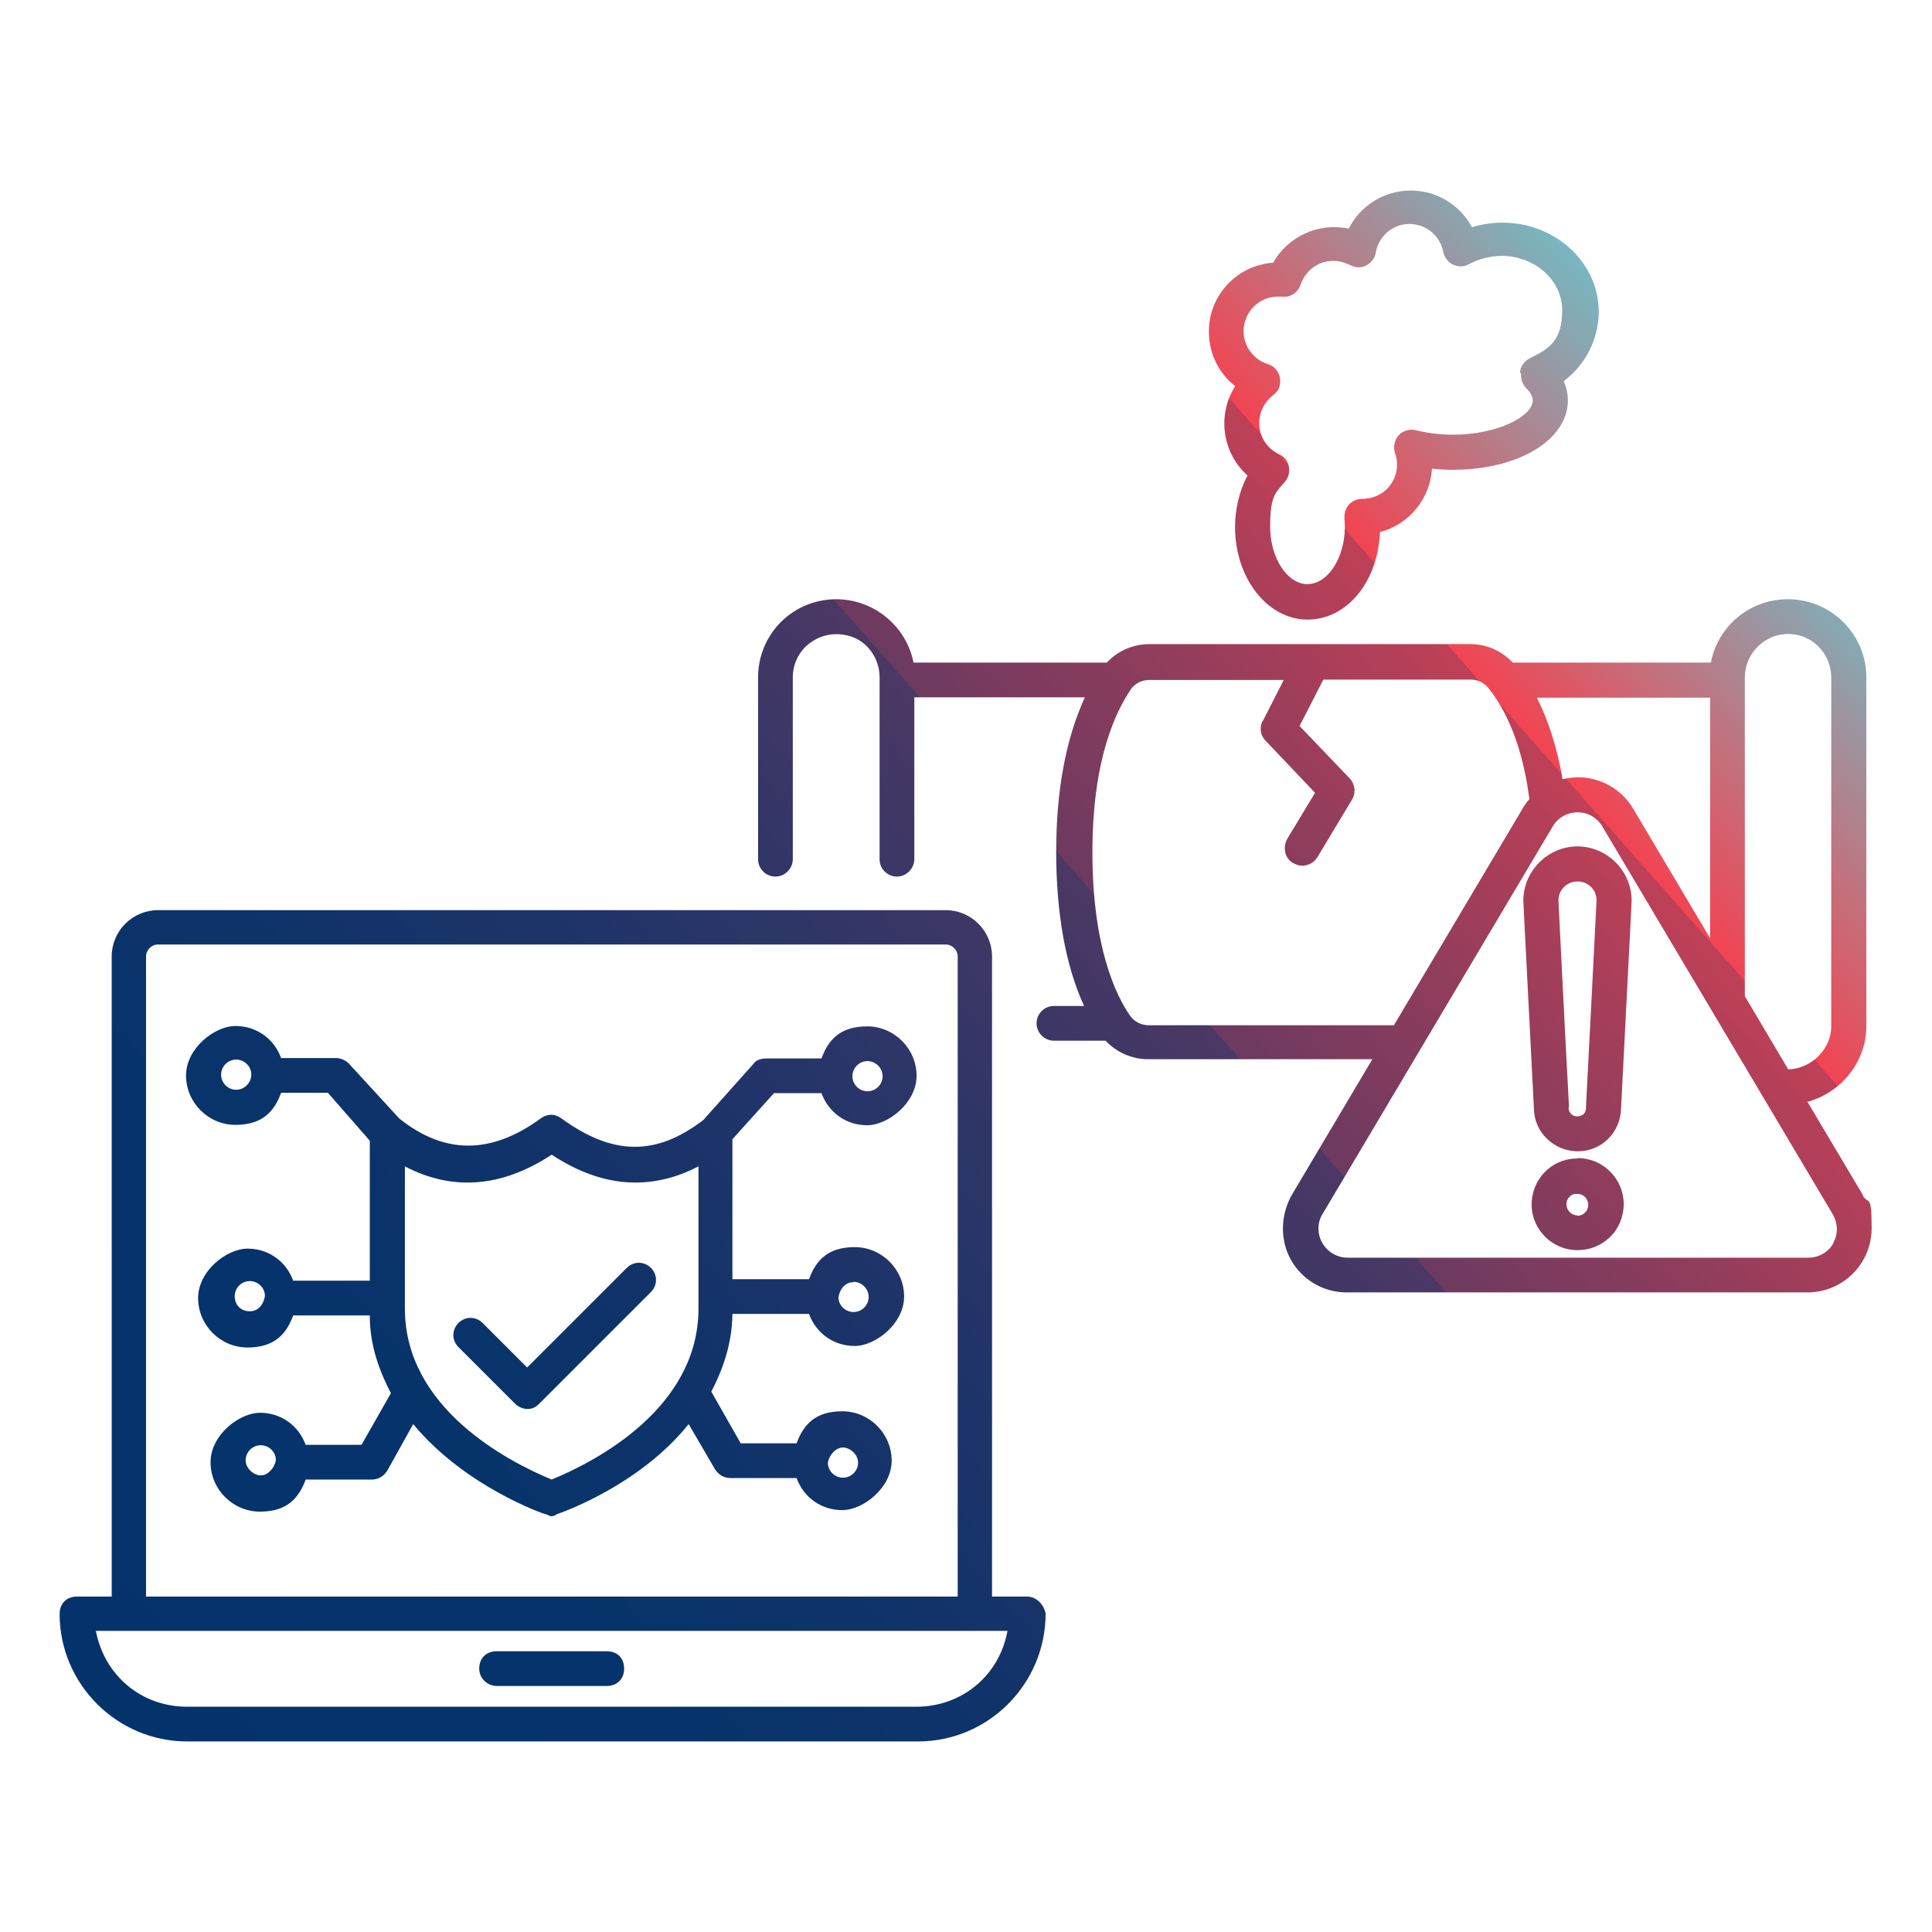
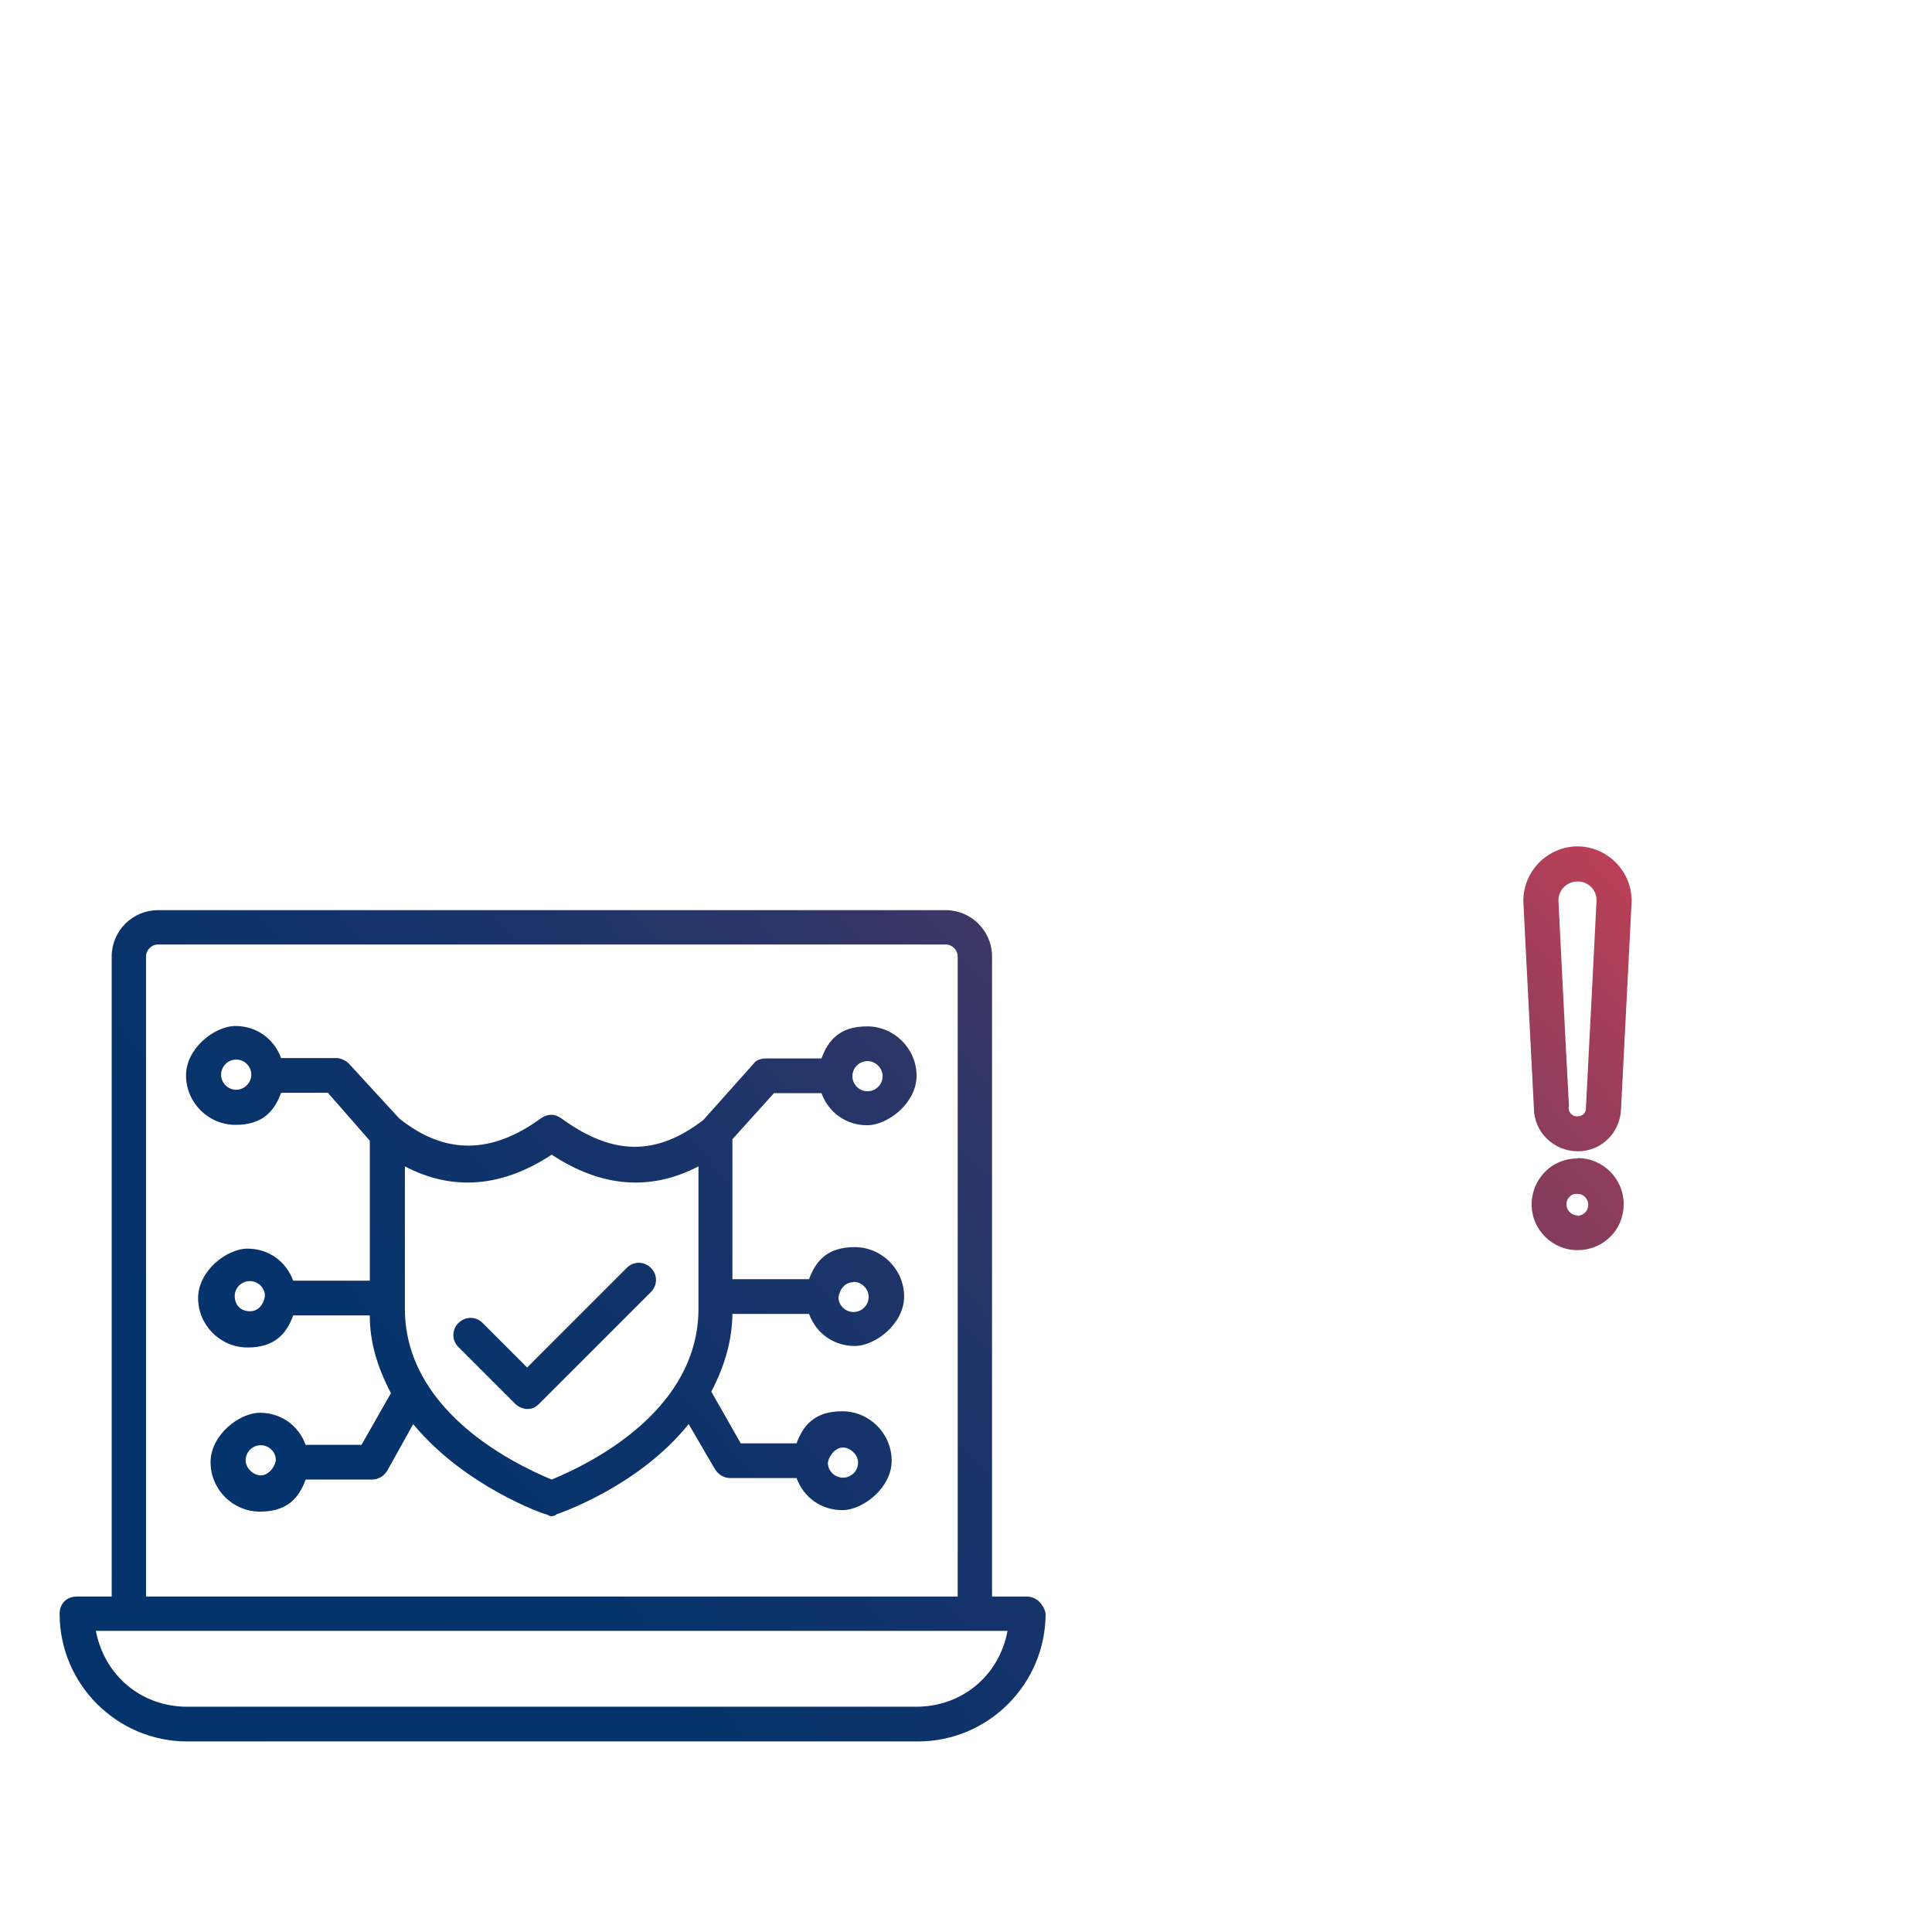
<svg xmlns="http://www.w3.org/2000/svg" xmlns:xlink="http://www.w3.org/1999/xlink" viewBox="0 0 512 512">
  <defs>
    <style>      .cls-1 {        fill: url(#Dégradé_sans_nom_5-8);      }      .cls-2 {        fill: url(#Dégradé_sans_nom_5-7);      }      .cls-3 {        fill: url(#Dégradé_sans_nom_5-5);      }      .cls-4 {        fill: #fff;      }      .cls-5 {        fill: url(#Dégradé_sans_nom_5-4);      }      .cls-6 {        fill: url(#Dégradé_sans_nom_5-2);      }      .cls-7 {        fill: url(#Dégradé_sans_nom_3);      }      .cls-8 {        display: none;      }      .cls-9 {        fill: url(#Dégradé_sans_nom_5);      }      .cls-10 {        fill: url(#Dégradé_sans_nom_5-3);      }      .cls-11 {        fill: url(#Dégradé_sans_nom_5-6);      }    </style>
    <linearGradient id="Dégradé_sans_nom_3" data-name="Dégradé sans nom 3" x1="103.6" y1="522.9" x2="471.1" y2="105.7" gradientUnits="userSpaceOnUse">
      <stop offset="0" stop-color="#04336c" />
      <stop offset=".1" stop-color="#06336b" />
      <stop offset=".2" stop-color="#0f336a" />
      <stop offset=".3" stop-color="#1e3469" />
      <stop offset=".4" stop-color="#333666" />
      <stop offset=".5" stop-color="#4e3863" />
      <stop offset=".5" stop-color="#6f3a60" />
      <stop offset=".6" stop-color="#973d5b" />
      <stop offset=".7" stop-color="#c44056" />
      <stop offset=".7" stop-color="#f24452" />
      <stop offset="1" stop-color="#5dd0d8" />
    </linearGradient>
    <linearGradient id="Dégradé_sans_nom_5" data-name="Dégradé sans nom 5" x1="27.8" y1="456.5" x2="454.5" y2="79.1" gradientUnits="userSpaceOnUse">
      <stop offset="0" stop-color="#04336c" />
      <stop offset=".2" stop-color="#06336b" />
      <stop offset=".3" stop-color="#0e336a" />
      <stop offset=".4" stop-color="#1d3469" />
      <stop offset=".5" stop-color="#313667" />
      <stop offset=".6" stop-color="#4c3864" />
      <stop offset=".6" stop-color="#6c3a60" />
      <stop offset=".7" stop-color="#933d5c" />
      <stop offset=".8" stop-color="#be4057" />
      <stop offset=".8" stop-color="#ef4352" />
      <stop offset=".8" stop-color="#f24452" />
      <stop offset="1" stop-color="#5dd0d8" />
    </linearGradient>
    <linearGradient id="Dégradé_sans_nom_5-2" data-name="Dégradé sans nom 5" x1="72.7" y1="507.3" x2="499.4" y2="129.9" xlink:href="#Dégradé_sans_nom_5" />
    <linearGradient id="Dégradé_sans_nom_5-3" data-name="Dégradé sans nom 5" x1="18.6" y1="446.1" x2="445.3" y2="68.7" xlink:href="#Dégradé_sans_nom_5" />
    <linearGradient id="Dégradé_sans_nom_5-4" data-name="Dégradé sans nom 5" x1="26.4" y1="454.9" x2="453.1" y2="77.5" xlink:href="#Dégradé_sans_nom_5" />
    <linearGradient id="Dégradé_sans_nom_5-5" data-name="Dégradé sans nom 5" x1="-1.9" y1="423" x2="424.8" y2="45.6" xlink:href="#Dégradé_sans_nom_5" />
    <linearGradient id="Dégradé_sans_nom_5-6" data-name="Dégradé sans nom 5" x1="103.7" y1="542.4" x2="530.4" y2="164.9" xlink:href="#Dégradé_sans_nom_5" />
    <linearGradient id="Dégradé_sans_nom_5-7" data-name="Dégradé sans nom 5" x1="131" y1="573.2" x2="557.7" y2="195.7" xlink:href="#Dégradé_sans_nom_5" />
    <linearGradient id="Dégradé_sans_nom_5-8" data-name="Dégradé sans nom 5" x1="67" y1="500.8" x2="493.7" y2="123.4" xlink:href="#Dégradé_sans_nom_5" />
  </defs>
  <g>
    <g id="Layer_1">
      <g class="cls-8">
-         <path class="cls-7" d="M374.6,537.5c-2,0-3.9-.9-5.1-2.5-1.2-1.6-1.7-3.6-1.2-5.6l10.6-43.6c.7-2.9,3.3-5,6.3-5h3.3V216.6c0-20.1-16.4-36.9-36.5-37.3h-.4s-.3.2-.3.2c-2.3,1.2-4.8,2.2-7.3,2.9l-14.5,3.9-.2.2c-9.7,7.1-15.5,18.4-15.5,30.2v15.6c0,15.8-12.8,28.6-28.6,28.6s-28.6-12.8-28.6-28.6v-15.6c0-2.8.1-5.7.4-8.5l.2-2.1-14.2,3.9c-.3,0-.6.1-.9.2-2.7.4-5.3.5-7.9.5-12.1,0-23.3-3.9-33.2-11.5l-27.4-21-1.3,4.7c-.9,3.2-2.9,5.9-5.8,7.6-1.9,1.1-4.1,1.7-6.2,1.7s-2.2-.1-3.2-.4l-24-6.4c-6.6-1.8-10.6-8.6-8.8-15.3l34.9-130.1c.9-3.2,2.9-5.9,5.8-7.6,1.9-1.1,4.1-1.7,6.2-1.7s2.2.1,3.2.4l24,6.4c6.6,1.8,10.6,8.6,8.8,15.3l-1.4,5.2.8.6c10.4,7.6,20.2,11.2,30.8,11.2,4,0,8-.5,12.3-1.5l57.9-13.3c5-1.1,9.9-1.7,14.6-1.7,9.8,0,19,2.5,27.4,7.3l144.7,83.6c16,9.3,21.6,29.9,12.3,45.9-4.5,7.8-11.7,13.3-20.4,15.6-2.9.8-5.9,1.2-8.8,1.2-5.8,0-11.6-1.6-16.7-4.5l-18.3-10.5.8,3.4c1.6,7,2.5,14.2,2.5,21.5v264.2h3.3c3,0,5.6,2,6.3,5l10.6,43.6c.5,2,0,4-1.2,5.6-1.2,1.6-3.1,2.5-5.1,2.5h-85ZM382.9,524.5h68.5l-7.5-30.6h-53.6l-7.5,30.6ZM370.5,152.6c-.8,4.9-2.5,9.5-5.1,13.8l-1,1.6,1.8.6c21.1,6.6,35.3,25.9,35.3,48.1v264.2h31.2V216.6c0-12.1-2.6-23.8-7.8-34.7l-.2-.4-53.9-31.1-.3,2.2ZM270.9,202.2l-.2.9c-.7,4.4-1.1,9-1.1,13.5v15.6c0,8.6,7,15.6,15.6,15.6s15.6-7,15.6-15.6v-15.6c0-7.4,1.6-14.6,4.8-21.3l1.4-2.9-36.1,9.8ZM177.2,164.5l31.7,24.2c7.8,5.9,16,8.8,25.3,8.8,1.8,0,3.8-.1,5.7-.4h.1s100.6-27.4,100.6-27.4c12.5-3.4,19.9-16.3,16.5-28.8-2.8-10.2-12.1-17.3-22.7-17.3s-4.1.3-6.2.8l-54,14.7c-.6.2-1.1.2-1.7.2-2.9,0-5.5-2-6.3-4.8-.5-1.7-.2-3.4.6-4.9.9-1.5,2.3-2.6,3.9-3l54-14.7c3.1-.9,6.3-1.3,9.6-1.3,14.8,0,28.4,9.2,33.9,23l.2.5,98.7,57c3.1,1.8,6.6,2.7,10.2,2.7s3.6-.2,5.4-.7c5.3-1.4,9.8-4.8,12.5-9.6,5.7-9.8,2.3-22.5-7.5-28.2l-144.7-83.6c-6.5-3.8-13.4-5.6-20.9-5.6s-7.7.5-11.7,1.4l-57.9,13.3c-5.4,1.2-10.5,1.9-15.5,1.9-11.5,0-22.4-3.4-33.2-10.3l-1.7-1.1-25,93.2ZM136.9,172.7l23,6.2,34.6-129.1-23-6.2-34.6,129.1ZM194.6,537.5c-59.8,0-104.8-20.6-104.8-47.8v-149.8c0-27.3,45.1-47.8,104.8-47.8s11.6.2,17.5.6h.6s.5-.3.5-.3c17-13.3,37.5-20.4,59.1-20.4,53,0,96.1,43.1,96.1,96.1s-6.6,40.8-19.2,57.6c-12.1,16.2-29.4,28.4-48.6,34.3l-1.1.3v29.4c0,27.3-45.1,47.8-104.8,47.8ZM102.8,489.6c0,16.5,37.7,34.8,91.8,34.8s47.3-3.9,65.1-10.9c17-6.7,26.7-15.4,26.7-24v-26.1l-2.4,1.8c-18.9,13.9-52.4,22.2-89.6,22.2s-49.6-4-68.5-11.1c-8.2-3.1-15.2-6.8-20.8-10.9l-2.4-1.7v25.8ZM102.8,442.7v.2c4.6,15.2,40.9,31.6,91.7,31.6s43.8-3.2,60.6-9.1l5.4-1.9-5.6-1c-18.3-3.3-35.2-11.9-48.8-24.8l-.5-.4h-.6c-3.9.2-7.4.3-10.6.3-25.3,0-49.6-4-68.5-11.1-8.2-3.1-15.2-6.8-20.8-10.9l-2.4-1.7v28.8ZM272.2,285c-45.8,0-83.1,37.3-83.1,83.1s37.3,83.1,83.1,83.1,83.1-37.3,83.1-83.1-37.3-83.1-83.1-83.1ZM102.8,392.8v.2c4.4,14.7,39.6,31,88.8,31.6h2.9s-1.6-2.3-1.6-2.3c-7.1-10.4-12-21.8-14.6-34l-.2-1.1h-1.1c-22.2-1.7-42.8-6.6-58.1-13.7-5.1-2.4-9.7-5.1-13.6-8l-2.4-1.8v29.1ZM194.6,305c-54.1,0-91.8,18.4-91.8,34.8s31.5,30.4,71.8,34l1.7.2v-1.7c-.1-1.5-.2-2.9-.2-4.2,0-22,7.7-43.5,21.6-60.6l2-2.4h-3.8c-.4,0-.8,0-1.2,0ZM272.2,439.9c-39.6,0-71.8-32.2-71.8-71.8s32.2-71.8,71.8-71.8,71.8,32.2,71.8,71.8-32.2,71.8-71.8,71.8ZM272.2,309.2c-32.4,0-58.8,26.4-58.8,58.8s26.4,58.8,58.8,58.8,58.8-26.4,58.8-58.8-26.4-58.8-58.8-58.8Z" />
-         <path class="cls-4" d="M171.1,32h0c1,0,1.9.1,2.9.4l24,6.4c5.8,1.6,9.3,7.6,7.8,13.4l-1.1,4.2-.5,2,1.7,1.2c10.7,7.8,20.7,11.5,31.7,11.5s8.2-.5,12.7-1.5l57.9-13.3c4.9-1.1,9.7-1.7,14.2-1.7,9.5,0,18.5,2.4,26.6,7.1l144.7,83.6c15.3,8.9,20.6,28.5,11.8,43.9-4.3,7.4-11.2,12.7-19.5,14.9-2.8.7-5.6,1.1-8.4,1.1-5.6,0-11.1-1.5-15.9-4.3l-15.3-8.8-6-3.5,1.6,6.7c1.6,6.9,2.4,14,2.4,21.2v265.7h4.8c2.3,0,4.3,1.6,4.9,3.8l10.6,43.6c.4,1.5,0,3.1-.9,4.3-1,1.2-2.4,1.9-3.9,1.9h-85c-1.5,0-3-.7-3.9-1.9-1-1.2-1.3-2.8-.9-4.3l10.6-43.6c.5-2.2,2.5-3.8,4.9-3.8h4.8V216.6c0-20.9-17-38.4-38-38.8h-.8s-.7.3-.7.3c-2.2,1.2-4.6,2.1-7,2.7l-14.2,3.9h-.5c0,.1-.4.5-.4.5-10.1,7.3-16.1,19.1-16.1,31.4v15.6c0,14.9-12.2,27.1-27.1,27.1s-27.1-12.2-27.1-27.1v-15.6c0-2.7.1-5.6.4-8.4l.4-4.3-4.2,1.1-12.1,3.3c-.2,0-.4.1-.7.1-2.6.3-5.2.5-7.7.5-11.7,0-22.6-3.8-32.3-11.2l-25.6-19.6-3.6-2.7-1.2,4.3-.7,2.5c-.8,2.8-2.6,5.2-5.1,6.7-1.7,1-3.6,1.5-5.5,1.5s-1.9-.1-2.8-.4l-24-6.4c-5.8-1.6-9.3-7.6-7.8-13.4l34.9-130.1c.8-2.8,2.6-5.2,5.1-6.7,1.7-1,3.6-1.5,5.5-1.5M160.9,180.7l.8-2.9,3.2-12h0s0,0,0,0h0s30.6-114.1,30.6-114.1l.8-2.9-2.9-.8-20.1-5.4-2.9-.8-.8,2.9-33.8,126.2-.8,2.9,2.9.8,20.1,5.4,2.9.8M237.1,81.2c-11.2,0-21.8-3.3-32.4-10.1l-3.5-2.2-1.1,4-24.2,90.2-.5,1.9,1.6,1.2,30.9,23.6c8,6.2,16.6,9.1,26.2,9.1s3.9-.1,5.9-.4h.2s.2,0,.2,0l100.5-27.4c13.3-3.6,21.2-17.4,17.6-30.7-3-10.9-12.9-18.4-24.1-18.4s-4.4.3-6.6.9l-54,14.7c-.4.1-.9.2-1.3.2-2.2,0-4.2-1.5-4.8-3.7-.4-1.3-.2-2.6.5-3.8.7-1.2,1.7-2,3-2.3l54-14.7c3-.8,6.1-1.2,9.2-1.2,14.2,0,27.3,8.8,32.5,22l.4,1,.9.5,98.3,56.7c3.3,1.9,7.1,2.9,11,2.9s3.9-.3,5.8-.8c5.7-1.5,10.5-5.2,13.4-10.3,6.1-10.6,2.5-24.1-8.1-30.2l-144.7-83.6c-6.8-3.9-13.8-5.8-21.6-5.8-3.8,0-7.9.5-12,1.4l-57.9,13.3c-5.3,1.2-10.3,1.8-15.2,1.8M400,482.4h34.2V216.6c0-12.4-2.7-24.2-7.9-35.3l-.4-.8-.8-.5-51.6-29.8-3.8-2.2-.7,4.3c-.7,4.7-2.4,9.2-4.9,13.2l-2,3.3,3.7,1.2c9.7,3.1,18.4,9.3,24.6,17.5,6.3,8.5,9.7,18.6,9.7,29.2v265.7M285.2,249.3c9.4,0,17.1-7.7,17.1-17.1v-15.6c0-7.2,1.6-14.1,4.6-20.6l2.8-5.9-6.3,1.7-32,8.7-1.9.5-.3,1.9c-.8,4.5-1.1,9.1-1.1,13.7v15.6c0,9.4,7.7,17.1,17.1,17.1M380.9,526h72.3l-.9-3.7-6.7-27.6-.6-2.3h-55.9l-.6,2.3-6.7,27.6-.9,3.7M272.2,273.5c52.2,0,94.6,42.4,94.6,94.6s-6.5,40.2-18.9,56.7c-12,15.9-29,27.9-47.9,33.8l-2.1.7v30.5c0,12.4-10.2,23.9-28.7,32.5-19.2,8.9-45.7,13.8-74.6,13.8s-55.4-4.9-74.6-13.8c-18.5-8.6-28.7-20.1-28.7-32.5v-149.8c0-12.4,10.2-23.9,28.7-32.5,19.2-8.9,45.7-13.8,74.6-13.8s11.5.2,17.4.6h1.2c0,0,.9-.6.9-.6,16.8-13.1,36.9-20.1,58.2-20.1M272.2,452.7c46.7,0,84.6-38,84.6-84.6s-38-84.6-84.6-84.6-84.6,38-84.6,84.6,38,84.6,84.6,84.6M177.8,375.6v-3.4c-.2-1.5-.2-2.8-.2-4.1,0-21.7,7.5-42.8,21.2-59.7l3.9-4.8h-6.2s-.7,0-.7,0c-.4,0-.8,0-1.2,0-24.4,0-47.7,3.9-65.6,11-17.6,6.9-27.7,16.2-27.7,25.4s7.4,15.9,21,22.5c13.5,6.6,32,11.2,52.2,13l3.4.3M197.4,426.2l-3.3-4.8c-7-10.2-11.8-21.5-14.4-33.5l-.5-2.2-2.2-.2c-22-1.6-42.5-6.4-57.6-13.5-5-2.4-9.5-5-13.3-7.8l-4.8-3.6v32.8c2.6,8.3,13,16.3,29.4,22.5,16.9,6.3,38.5,9.9,60.9,10.2h5.8M194.4,476.1c22.4,0,44.1-3.2,61.1-9.1l10.8-3.7-11.2-2.1c-18-3.3-34.6-11.7-48-24.4l-.9-.9h-1.3c-3.9.2-7.4.3-10.5.3-25.1,0-49.2-3.9-67.9-11-8.1-3.1-15-6.7-20.5-10.7l-4.8-3.5v32.4c2.6,8.5,13.4,16.6,30.4,22.8,17.5,6.4,39.8,9.9,62.8,9.9M194.4,486.1c-25.1,0-49.2-3.9-67.9-11-8.1-3.1-15-6.7-20.5-10.7l-4.8-3.5v28.8c0,9.2,10.1,18.4,27.7,25.4,17.9,7.1,41.2,11,65.6,11s47.7-3.9,65.6-11c17.6-6.9,27.7-16.2,27.7-25.4v-29l-4.8,3.5c-18.6,13.7-51.8,21.9-88.7,21.9M272.2,297.7c38.8,0,70.3,31.6,70.3,70.3s-31.6,70.3-70.3,70.3-70.3-31.6-70.3-70.3,31.6-70.3,70.3-70.3M272.2,428.4c33.3,0,60.3-27.1,60.3-60.3s-27.1-60.3-60.3-60.3-60.3,27.1-60.3,60.3,27.1,60.3,60.3,60.3M171.1,29c-2.4,0-4.8.6-7,1.9-3.2,1.9-5.5,4.9-6.5,8.5l-34.9,130.1c-2,7.4,2.4,15.1,9.9,17.1l24,6.4c1.2.3,2.4.5,3.6.5,2.4,0,4.8-.6,7-1.9,3.2-1.9,5.5-4.9,6.5-8.5h0s.7-2.5.7-2.5l25.6,19.6c10.3,7.9,21.7,11.8,34.1,11.8s5.4-.2,8.1-.5c.4,0,.7-.1,1.1-.2l12.2-3.3c-.3,2.9-.4,5.8-.4,8.7v15.6c0,16.6,13.5,30.1,30.1,30.1s30.1-13.5,30.1-30.1v-15.6c0-11.5,5.6-22.2,14.9-29l14.2-3.9c2.7-.7,5.2-1.7,7.6-3,19.4.5,35,16.3,35,35.8v262.7h-1.8c-3.7,0-6.9,2.5-7.8,6.1l-10.6,43.6c-.6,2.4,0,4.9,1.5,6.8,1.5,1.9,3.8,3.1,6.3,3.1h85c2.5,0,4.8-1.1,6.3-3.1s2.1-4.4,1.5-6.8l-10.6-43.6c-.9-3.6-4.1-6.1-7.8-6.1h-1.8V216.6c0-7.5-.8-14.8-2.5-21.8l15.3,8.8c5.4,3.1,11.4,4.7,17.4,4.7s6.1-.4,9.2-1.2c9.1-2.4,16.7-8.2,21.3-16.3,9.7-16.8,3.9-38.3-12.9-48h0s-144.7-83.6-144.7-83.6c-8.7-5-18.1-7.5-28.1-7.5s-9.8.6-14.9,1.8l-57.9,13.3c-4.2,1-8.2,1.4-12,1.4-10.3,0-19.8-3.5-29.9-10.9l1.1-4.2c2-7.4-2.4-15.1-9.9-17.1l-24-6.4c-1.2-.3-2.4-.5-3.6-.5h0ZM158.8,177l-20.1-5.4,33.8-126.2,20.1,5.4-30.6,114.1s0,0,0,0l-3.2,12h0ZM237.1,84.2c5.1,0,10.4-.6,15.8-1.9l57.9-13.3c4-.9,7.7-1.4,11.4-1.4,7.2,0,13.9,1.8,20.1,5.4l144.7,83.6c9.1,5.3,12.3,17,7,26.1h0c-2.5,4.4-6.7,7.5-11.6,8.9-1.7.4-3.4.7-5,.7-3.3,0-6.6-.9-9.5-2.5l-98.3-56.7c-5.8-14.6-20-23.9-35.3-23.9-3.3,0-6.6.4-10,1.3l-54,14.7c-4.3,1.2-6.8,5.6-5.6,9.8,1,3.6,4.2,5.9,7.7,5.9s1.4,0,2.1-.3l54-14.7c1.9-.5,3.9-.8,5.8-.8,9.7,0,18.6,6.4,21.2,16.2,3.2,11.7-3.7,23.8-15.4,27l-100.5,27.4c-1.9.2-3.7.3-5.5.3-8.9,0-16.9-2.8-24.4-8.5l-30.9-23.6,24.2-90.2c11.1,7.1,22.2,10.5,34,10.5h0ZM403,479.4V216.6c0-23.2-15.3-42.9-36.3-49.5,2.7-4.3,4.5-9.2,5.3-14.3l51.6,29.8c5.1,10.7,7.6,22.1,7.6,34h0v262.7h-28.2ZM285.2,246.3c-7.8,0-14.1-6.3-14.1-14.1v-15.6c0-4.4.4-8.9,1.1-13.2l32-8.7c-3.2,6.8-4.9,14.2-4.9,21.9v15.6c0,7.8-6.3,14.1-14.1,14.1h0ZM384.8,523l6.7-27.6h51.2l6.7,27.6h-64.7ZM272.2,270.5c-22.6,0-43.5,7.7-60,20.7-5.8-.4-11.7-.7-17.6-.7-60.6,0-106.3,21.2-106.3,49.3v149.8c0,28.1,45.7,49.3,106.3,49.3s106.3-21.2,106.3-49.3v-28.3c39.9-12.3,68.9-49.5,68.9-93.3s-43.8-97.6-97.6-97.6h0ZM272.2,449.7h0c-45,0-81.6-36.6-81.6-81.6s36.6-81.6,81.6-81.6,81.6,36.6,81.6,81.6-36.6,81.6-81.6,81.6h0ZM174.7,372.3c-42.5-3.8-70.4-19.2-70.4-32.5s38.6-33.3,90.3-33.3,1.3,0,1.9,0c-13.7,16.8-21.9,38.2-21.9,61.5s0,2.8,0,4.2h0ZM191.6,423.1c-47.5-.6-83.1-16-87.4-30.5v-25.9c3.9,2.9,8.6,5.6,13.8,8.1,15.6,7.3,36.2,12.1,58.7,13.8,2.7,12.6,7.8,24.3,14.9,34.6h0ZM194.4,473.1c-48.9,0-85.8-15.7-90.2-30.6v-25.7h0c5.7,4.1,12.8,7.9,21.2,11.1,19,7.2,43.5,11.2,69,11.2s7.1-.1,10.6-.3c13.5,12.8,30.5,21.7,49.5,25.2-16.4,5.7-37.6,9-60.2,9h0ZM194.4,489.1c37.7,0,71.5-8.5,90.5-22.5v23.1c0,15.7-38.6,33.3-90.3,33.3s-90.3-17.6-90.3-33.3v-22.9c5.7,4.1,12.8,7.9,21.2,11.1,19,7.2,43.5,11.2,69,11.2h0ZM272.2,294.7c-40.4,0-73.3,32.9-73.3,73.3s32.9,73.3,73.3,73.3,73.3-32.9,73.3-73.3-32.9-73.3-73.3-73.3h0ZM272.2,425.4c-31.6,0-57.3-25.7-57.3-57.3s25.7-57.3,57.3-57.3,57.3,25.7,57.3,57.3-25.7,57.3-57.3,57.3h0Z" />
-       </g>
+         </g>
      <g>
        <path class="cls-9" d="M272.1,423.1h-9.2v-169.6c0-6.8-5.5-12.3-12.3-12.3H41.9c-6.8,0-12.3,5.5-12.3,12.3v169.6h-9.2c-2.7,0-4.6,1.8-4.6,4.6,0,18.6,15.2,33.8,33.8,33.8h193.7c18.6,0,33.8-15.2,33.8-33.9-.4-2.1-2.2-4.5-5-4.5ZM38.7,253.5c0-1.7,1.4-3.2,3.2-3.2h208.7c1.7,0,3.2,1.4,3.2,3.2v169.6H38.7v-169.6ZM267,432.2c-2.2,11.9-12.1,20.1-24.2,20.1H49.6c-12.1,0-21.9-8.2-24.2-20.1h241.6Z" />
-         <path class="cls-6" d="M131.6,446.8h29.2c2.7,0,4.6-1.8,4.6-4.6s-1.8-4.6-4.6-4.6h-29.2c-2.7,0-4.6,1.8-4.6,4.6s2.4,4.6,4.6,4.6Z" />
        <path class="cls-10" d="M205.3,289.7h12.4c1.9,5.2,6.6,8.5,12.1,8.5s13.1-5.9,13.1-13.1-5.9-13.1-13.1-13.1-10.3,3.6-12.1,8.5h-14.7c-1.2,0-2.7.4-3.3,1.4l-13.3,14.9c-12.5,9.6-24,9.5-37.6-.4-1.8-1.3-3.7-1.3-5.5,0-13.2,9.6-25.5,9.6-37.5,0l-13.4-14.6c-.9-.9-2.3-1.4-3.2-1.4h-14.7c-1.9-5.2-6.6-8.5-12.1-8.5s-13.1,5.9-13.1,13.1,5.9,13.1,13.1,13.1,10.3-3.6,12.1-8.5h12.4l11.1,12.7v37.1h-20.3c-1.9-5.2-6.6-8.5-12.1-8.5s-13.1,5.9-13.1,13.1,5.9,13.1,13.1,13.1,10.3-3.6,12.1-8.5h20.3c0,7,1.9,13.5,5.6,20.6l-7.8,13.7h-14.8c-1.9-5.2-6.6-8.5-12.1-8.5s-13.1,5.9-13.1,13.1,5.9,13.1,13.1,13.1,10.3-3.6,12.1-8.5h17.5c1.7,0,3.1-.8,4.1-2.3l6.9-12.4c13.8,16.7,34.9,23.9,35.1,23.9h.2c0,0,.2.1.4.2.2.1.5.3.8.3s1,0,1.5-.5c1.8-.6,22.1-7.8,35-23.9l7,12c1,1.5,2.4,2.3,4.1,2.3h17.5c1.9,5.2,6.6,8.5,12.1,8.5s13.1-5.9,13.1-13.1-5.9-13.1-13.1-13.1-10.3,3.6-12.1,8.5h-14.8l-7.8-13.7c3.7-7.1,5.5-13.7,5.6-20.6h20.3c1.9,5.2,6.6,8.5,12.1,8.5s13.1-5.9,13.1-13.1-5.9-13.1-13.1-13.1-10.3,3.6-12.1,8.5h-20.3v-37.1l11.1-12.3ZM229.9,281.2c2.1,0,4,1.8,4,4s-1.8,4-4,4-4-1.8-4-4,1.8-4,4-4ZM185.1,309.1v37.7c0,26.3-27,40.4-38.9,45.3-11.8-4.9-38.9-19-38.9-45.3v-37.7c12.6,6.6,25.7,5.6,38.9-3.1,13.2,8.7,26.2,9.7,38.9,3.1ZM66.6,284.8c0,2.1-1.8,4-4,4s-4-1.8-4-4,1.8-4,4-4,4,1.8,4,4ZM70.2,343.5c-.3,1.9-1.5,4-4,4s-4-1.8-4-4,1.8-4,4-4,4,1.8,4,3.9ZM73.1,387c-.4,2.2-2.2,4-4,4s-4-1.8-4-4,1.8-4,4-4,4,1.8,4,3.9ZM219.4,387.6c.4-2.2,2.2-4,4-4s4,1.8,4,4-1.8,4-4,4-4-1.8-4-3.9ZM226.2,339.7c2.1,0,4,1.8,4,4s-1.8,4-4,4-4-1.8-4-3.9c.3-1.9,1.5-4,4-4Z" />
        <path class="cls-5" d="M139.7,362.4l-11.8-11.8c-1.8-1.8-4.6-1.8-6.4,0-1.8,1.8-1.8,4.6,0,6.4l15,15c.9.9,2.3,1.4,3.2,1.4,1.3,0,2.2-.4,3.2-1.4l29.6-29.6c1.8-1.8,1.8-4.6,0-6.4-1.8-1.8-4.6-1.8-6.4,0l-26.4,26.4Z" />
-         <path class="cls-3" d="M327.3,102.4c-4.8,7.6-3.4,17.6,3.3,23.6-2.2,4.2-3.3,9-3.3,13.7,0,13.5,8.6,24.5,19.2,24.5s18.7-10.2,19.2-23.2c7.7-2,13.3-8.8,13.8-16.8,1.8.2,3.7.3,5.5.3h0c17.4,0,30.5-7.9,30.5-18.4,0-1.8-.4-3.5-1.1-5.1,5.8-4.3,9.2-11.1,9.3-18.3,0-13.1-11.5-23.7-25.5-23.7h0c-2.7,0-5.4.4-8.1,1.2-2.3-4.2-6-7.3-10.5-8.8-4.7-1.5-9.7-1.1-14.1,1.1-3.5,1.8-6.3,4.6-8.1,8.1-7.9-1.7-16,2-20,9-4.8.4-9.2,2.5-12.4,6.1-3.3,3.7-4.9,8.4-4.6,13.3.3,5.2,2.8,10.1,6.9,13.3ZM403.1,99.1c-.1,1.4.4,2.8,1.4,3.8,1.1,1.1,1.7,2.2,1.7,3.2,0,4.2-9.3,9.1-21.2,9.1-3.3,0-6.6-.4-9.8-1.2-2.5-.6-5,.9-5.6,3.4-.2.9-.2,1.8.1,2.7,1.7,4.7-.8,10-5.6,11.6-1,.3-2,.5-3,.5-1.2,0-2.4.4-3.3,1.2-1.1,1-1.6,2.5-1.5,3.9,0,.8.1,1.5.1,2.3,0,8.2-4.5,15.2-9.9,15.2s-9.9-7-9.9-15.2,1.4-9,3.9-11.9c1.3-1.5,1.5-3.7.6-5.4-.5-.9-1.2-1.5-2.1-1.9-3.2-1.5-5.3-4.7-5.3-8.3,0-2.9,1.4-5.6,3.7-7.4,1-.7,1.7-1.8,1.8-3,.2-1.2-.1-2.5-.8-3.5-.6-.8-1.4-1.4-2.4-1.7-2.3-.7-4.2-2.3-5.4-4.5-1.1-2.2-1.4-4.6-.6-7,1.2-3.8,4.6-6.3,8.5-6.4h.2c.4,0,.8,0,1.1,0,2.2.3,4.2-1.1,4.9-3.2,1.6-4.8,6.7-7.4,11.5-5.8.5.2,1,.4,1.5.6,1.5.8,3.3.9,4.6,0,1.2-.7,2.1-1.9,2.3-3.3.9-5,5.6-8.3,10.5-7.4,3.7.6,6.7,3.6,7.4,7.3.5,2.5,2.9,4.2,5.4,3.7.5,0,1-.3,1.4-.5,2.6-1.4,5.5-2.1,8.5-2.2,9,0,16.2,6.5,16.2,14.4s-3.3,10.2-8.5,12.7c-1.5.7-2.5,2.2-2.7,3.7Z" />
        <path class="cls-11" d="M418.1,224.3h0c-7.9,0-14.4,6.5-14.4,14.4,0,.2,0,.5,2.8,55,0,6.3,5.3,11.4,11.6,11.4s0,0,.1,0c6.3,0,11.3-5.1,11.4-11.4,2.8-54.5,2.8-54.8,2.8-55,0-7.9-6.5-14.4-14.4-14.4ZM415.8,293.3c-.8-14.5-2.7-52.6-2.8-54.7,0-2.8,2.3-5,5.1-5s0,0,0,0c2.8,0,5,2.2,5,5-.1,2.3-2.5,49.3-2.8,54.7,0,.1,0,.2,0,.4,0,.7-.3,1.3-.8,1.7-.8.5-1.8.6-2.6.2-.7-.4-1.2-1.1-1.2-2,0,0,0-.2,0-.2Z" />
        <path class="cls-2" d="M418.1,307h0c-3.4,0-6.5,1.3-8.8,3.7-2.3,2.4-3.5,5.6-3.4,8.9.2,6.3,5.4,11.5,11.7,11.7.2,0,.3,0,.5,0,3.2,0,6.2-1.2,8.5-3.4,2.4-2.3,3.7-5.5,3.7-8.8,0-6.7-5.5-12.2-12.2-12.2ZM418.1,322.1c-.9,0-1.7-.4-2.3-1.1-.6-.7-.8-1.6-.6-2.5.2-1,1.1-1.9,2.1-2.1.2,0,.5,0,.7,0,.7,0,1.3.2,1.8.6.7.6,1.1,1.4,1.1,2.3,0,1.6-1.3,2.9-2.9,2.9Z" />
-         <path class="cls-1" d="M493.8,316.9l-14.8-24.9c9.1-2.5,15.6-10.8,15.6-20v-92.5c0-11.4-9.3-20.7-20.8-20.7h0c-10,0-18.5,7-20.4,16.8h-52.5c-2.9-3.1-6.9-4.9-11.2-4.9h-85.2c-4.2,0-8.3,1.8-11.2,4.9h-51.2c-2.2-11-12.8-18.4-24-16.5-10,1.7-17.2,10.3-17.2,20.4v48.2c0,2.6,2.1,4.6,4.6,4.6s4.6-2.1,4.6-4.6v-48.2c0-3.6,1.7-7.1,4.7-9.2,3-2.2,6.8-2.8,10.5-1.7,4.6,1.4,7.8,5.9,7.8,10.9v48.2c0,2.6,2.1,4.6,4.6,4.6s4.6-2.1,4.6-4.6v-42.9h45.2c-5,10.9-7.6,24.6-7.6,40.9s2.5,30.3,7.4,40.9h-8c-2.6,0-4.6,2.1-4.6,4.6s2.1,4.6,4.6,4.6h13.7c2.9,3.1,7,4.9,11.2,4.9h59.5l-21.2,35.7c-3.7,6.3-3.3,14.2,1.1,19.7,3.3,4.1,8.1,6.4,13.3,6.4h122.1c9.4,0,17-7.6,17-17s-.8-6.1-2.4-8.7ZM462.4,179.5c0-6.3,5.2-11.5,11.5-11.5h0c6.3,0,11.4,5.2,11.4,11.5v92.5c0,6-5.2,11.2-11.4,11.4l-11.5-19.4v-84.5ZM485.9,329.4h0c-1.3,2.4-3.9,3.9-6.7,3.9h-122.1c-4.2,0-7.7-3.5-7.7-7.7,0-1.4.4-2.8,1.1-3.9l61-102.7c1.1-1.9,3-3.2,5.2-3.6,2.2-.4,4.4.1,6.2,1.6.7.6,1.4,1.3,1.9,2.3l60.9,102.5c1.4,2.4,1.5,5.3,0,7.8ZM453.1,248.5l-20.3-34.2c-3-5.1-8.6-8.3-14.5-8.3-1.4,0-2.9.2-4.2.5-1.4-8.2-3.7-15.4-6.8-21.6h45.9v63.6ZM334.6,191c-.9,1.8-.6,3.9.8,5.3l13.1,13.8-7.3,12.1c-1.3,2.2-.8,5.1,1.3,6.4,1.1.7,2.4,1,3.6.7,1.3-.3,2.3-1,3-2.1l9.2-15.3c1.1-1.8.8-4.1-.6-5.6l-13.3-13.9,6.3-12.3h39.1c1.8,0,3.5.8,4.6,2.2,3.2,3.9,8.8,12.8,10.9,29.5-.7.8-1.3,1.6-1.8,2.5l-34.1,57.4h-65s0,0,0,0c-1.9,0-3.8-.9-4.9-2.5-3.7-5.3-10-18.1-10-43.3s6.4-37.5,10.1-43.1c1.1-1.7,3-2.6,5-2.6h35.6l-5.6,11Z" />
      </g>
    </g>
  </g>
</svg>